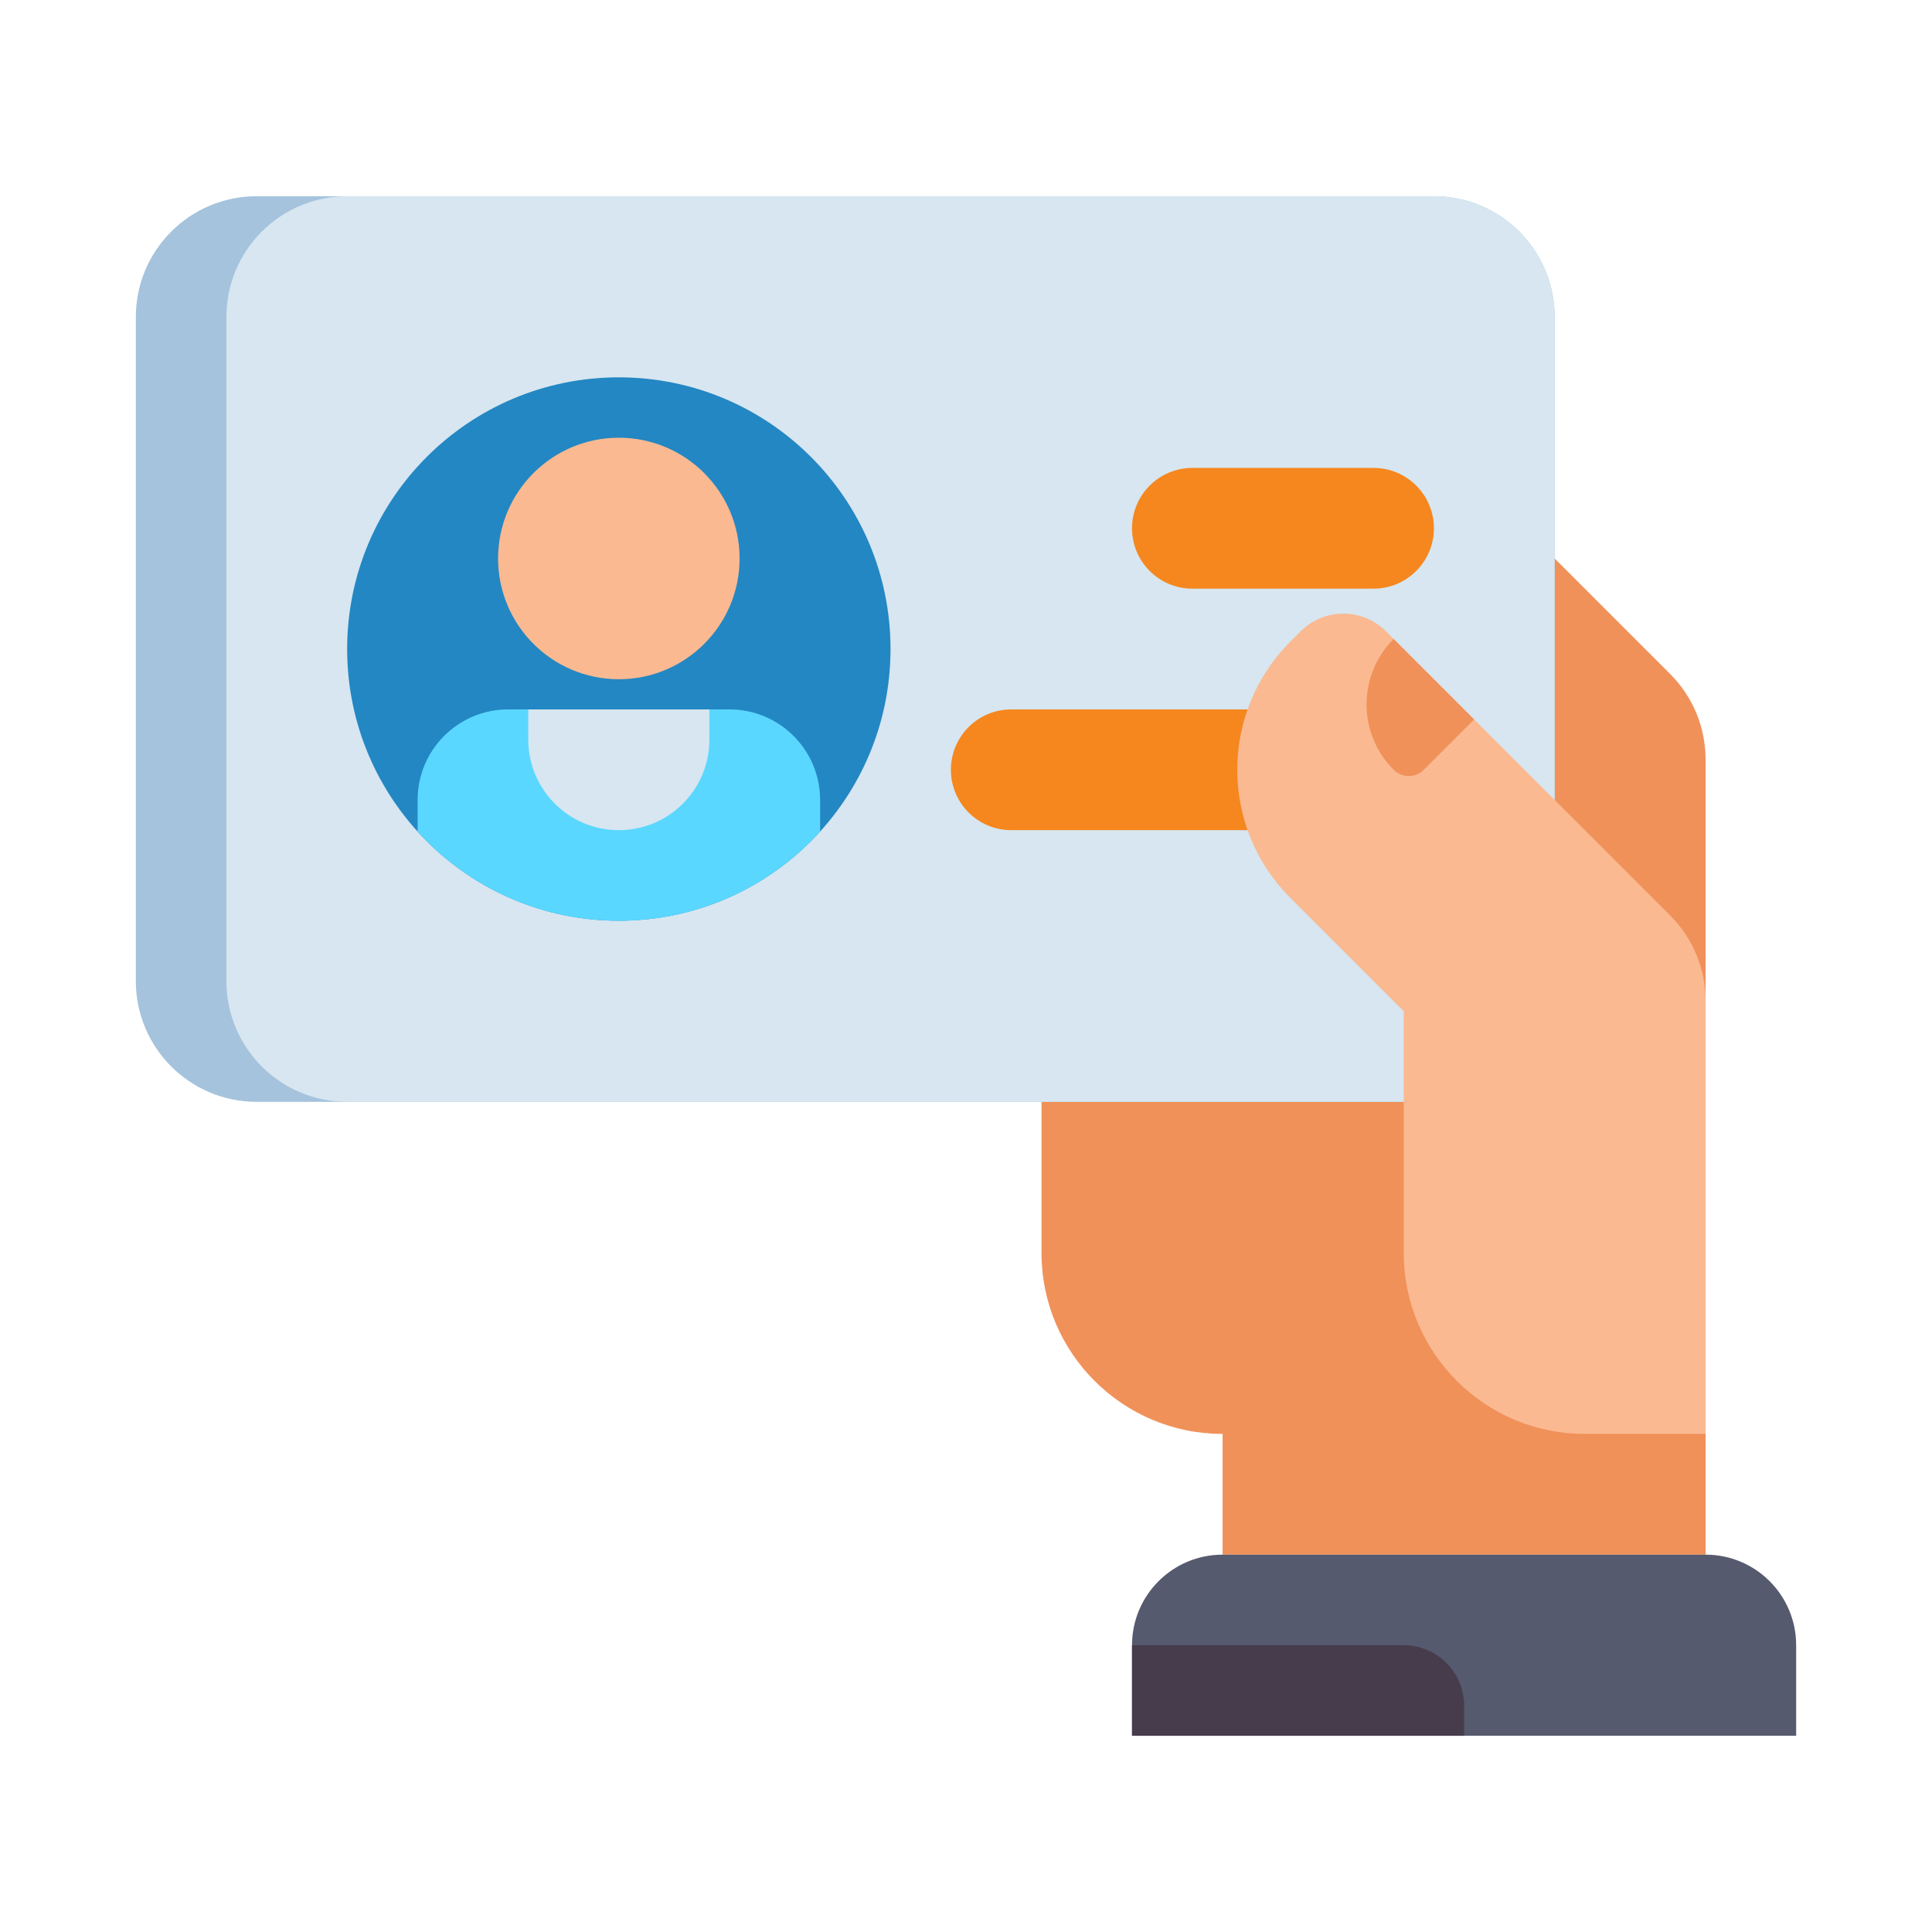
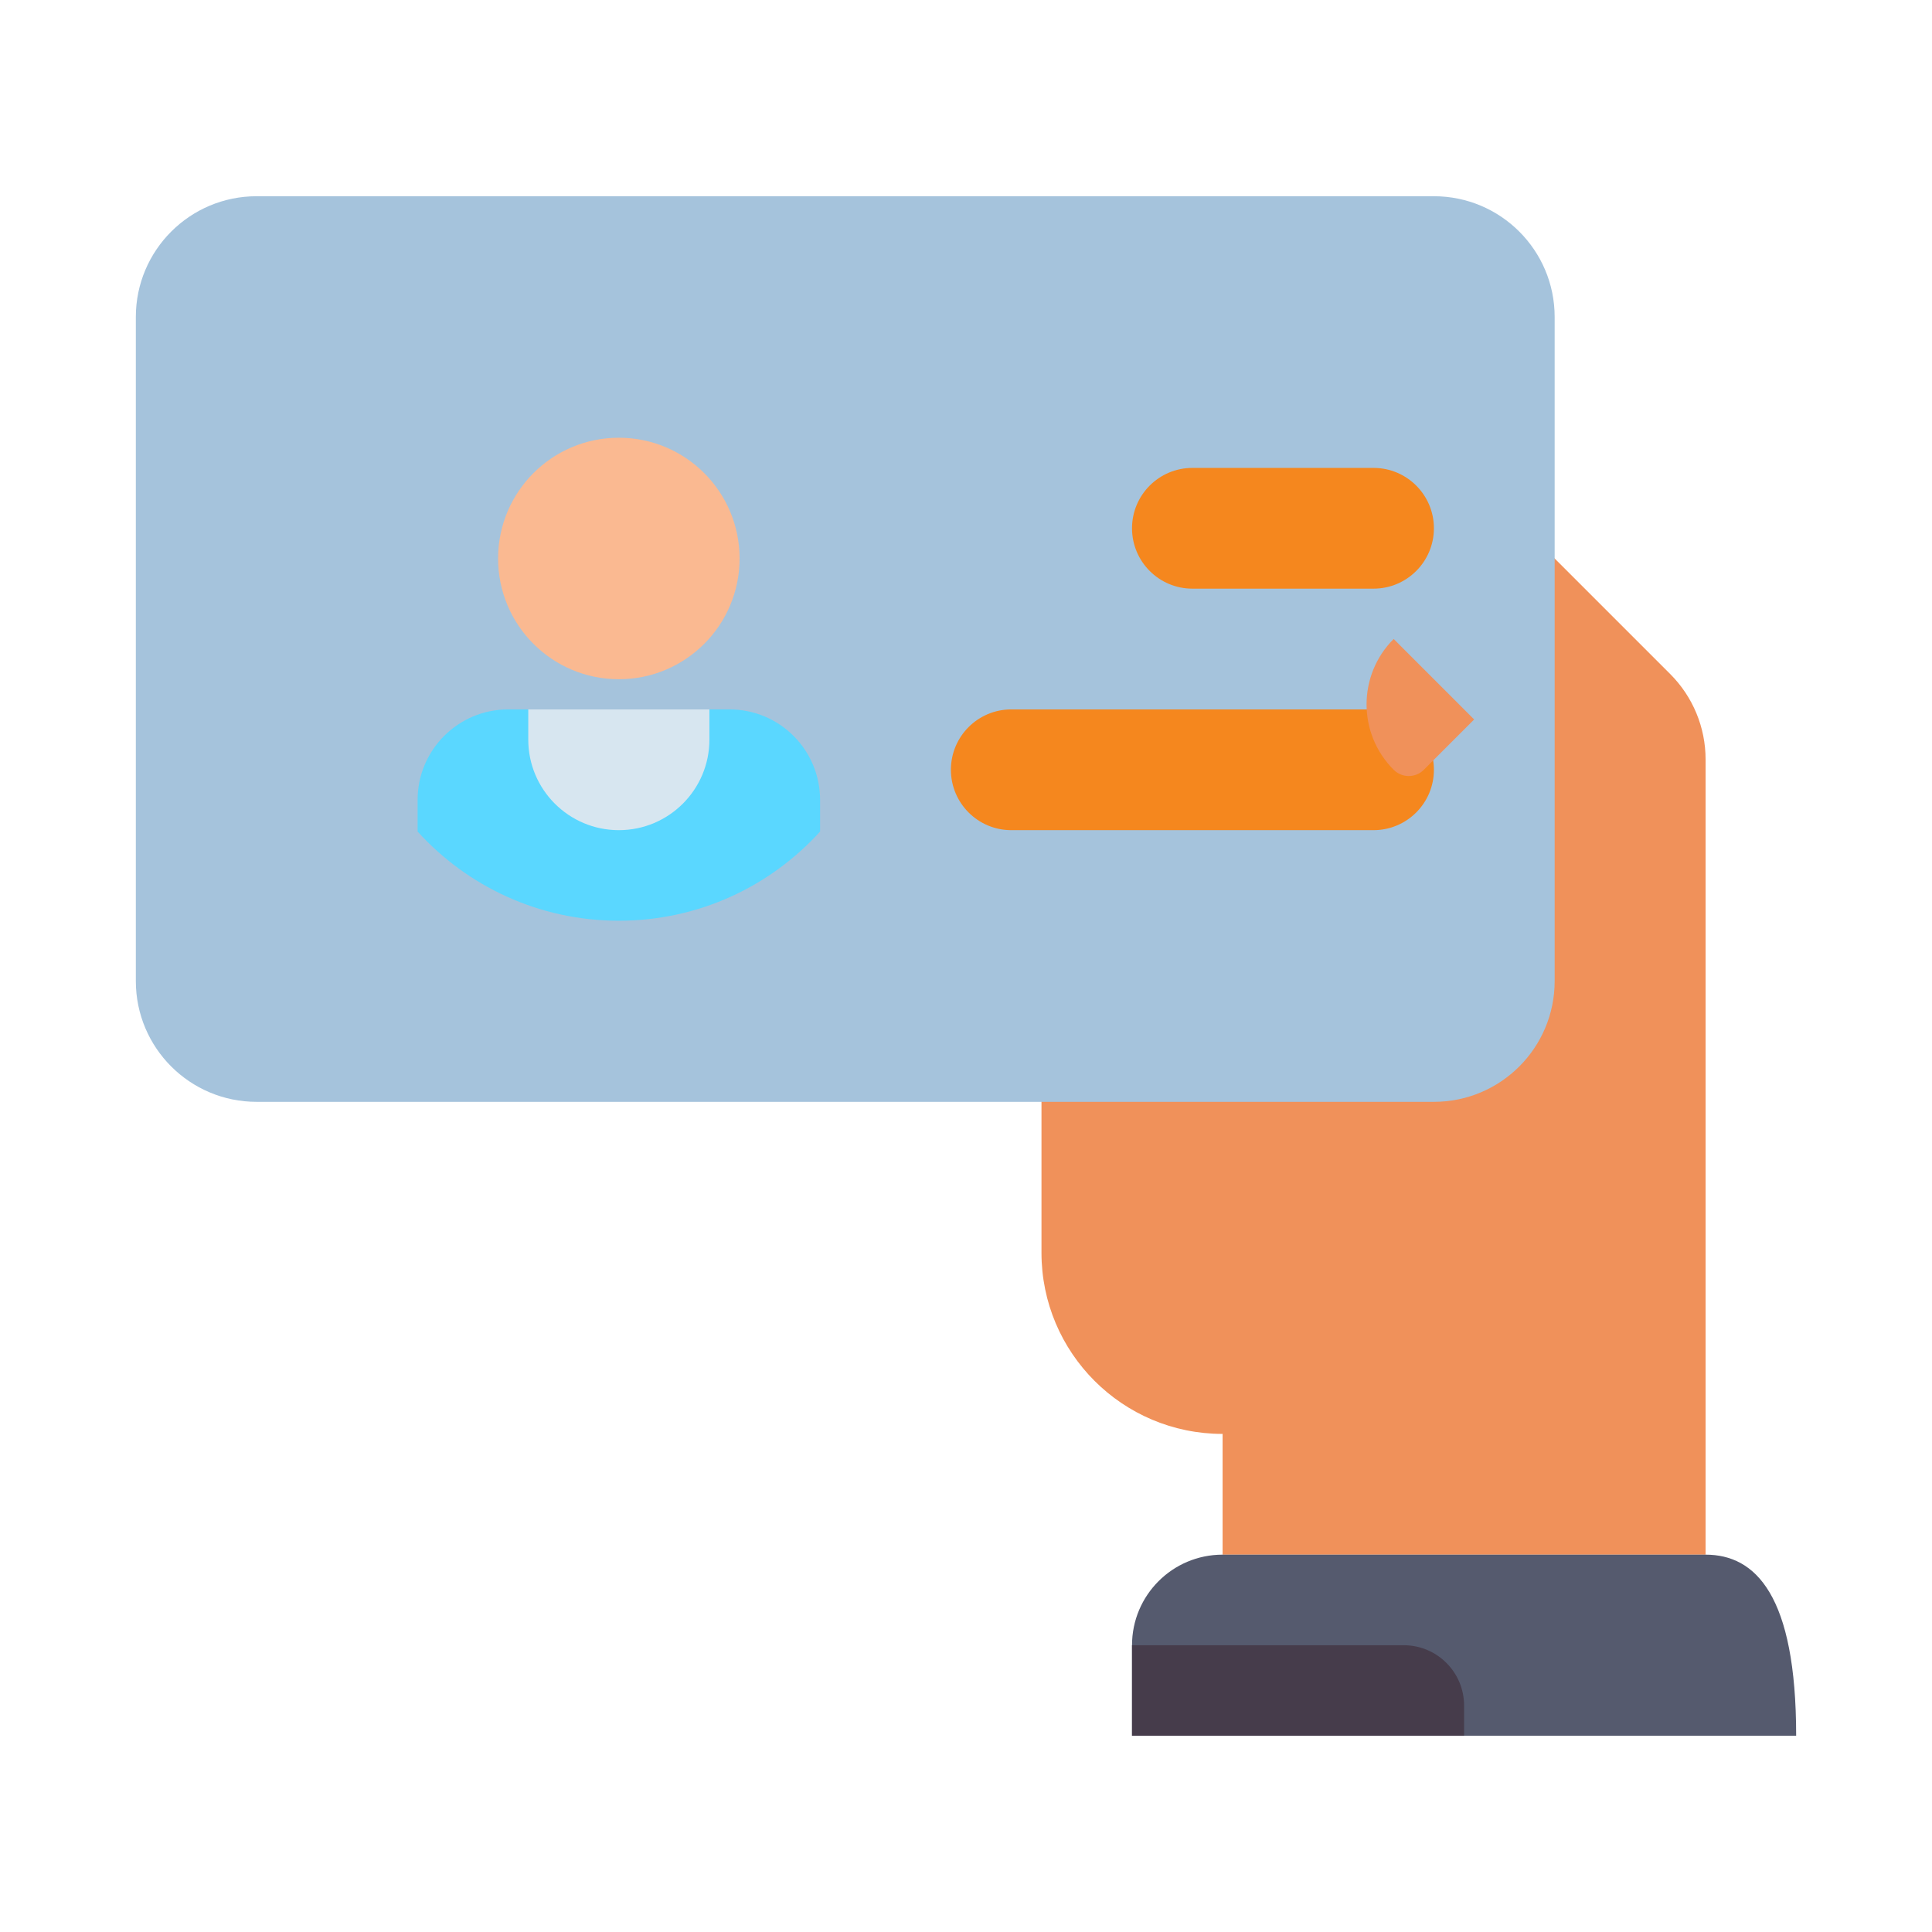
<svg xmlns="http://www.w3.org/2000/svg" width="58" height="58" viewBox="0 0 58 58" fill="none">
  <path d="M40.328 10.422L50.141 20.235C50.821 20.915 51.203 21.837 51.203 22.798V46.672H36.703V43.047C33.7 43.047 31.266 40.612 31.266 37.609V10.422H40.328Z" fill="#F0915A" />
  <path d="M7.703 33.078H43.047C45.049 33.078 46.672 31.455 46.672 29.453V9.516C46.672 7.514 45.049 5.891 43.047 5.891H7.703C5.701 5.891 4.078 7.514 4.078 9.516V29.453C4.078 31.455 5.701 33.078 7.703 33.078Z" fill="#A5C3DC" />
-   <path d="M10.422 33.078H43.047C45.049 33.078 46.672 31.455 46.672 29.453V9.516C46.672 7.514 45.049 5.891 43.047 5.891H10.422C8.42 5.891 6.797 7.514 6.797 9.516V29.453C6.797 31.455 8.42 33.078 10.422 33.078Z" fill="#D7E6F0" />
  <path d="M30.359 21.297H41.234C42.235 21.297 43.047 22.108 43.047 23.109C43.047 24.11 42.235 24.922 41.234 24.922H30.359C29.358 24.922 28.547 24.11 28.547 23.109C28.547 22.108 29.358 21.297 30.359 21.297Z" fill="#F5871E" />
  <path d="M35.797 14.047H41.234C42.235 14.047 43.047 14.858 43.047 15.859C43.047 16.86 42.235 17.672 41.234 17.672H35.797C34.796 17.672 33.984 16.86 33.984 15.859C33.984 14.858 34.796 14.047 35.797 14.047Z" fill="#F5871E" />
-   <path d="M18.578 27.641C14.074 27.641 10.422 23.989 10.422 19.484C10.422 14.98 14.074 11.328 18.578 11.328C23.083 11.328 26.734 14.98 26.734 19.484C26.734 23.989 23.083 27.641 18.578 27.641Z" fill="#2387C3" />
  <path d="M12.537 24.016C12.537 22.514 13.754 21.297 15.255 21.297H21.901C23.403 21.297 24.62 22.514 24.62 24.016V24.964C23.128 26.608 20.974 27.641 18.578 27.641C16.183 27.641 14.029 26.608 12.537 24.964V24.016Z" fill="#5AD7FF" />
  <path d="M18.578 24.922C20.08 24.922 21.297 23.705 21.297 22.203V21.297H15.859V22.203C15.859 23.705 17.077 24.922 18.578 24.922Z" fill="#D7E6F0" />
  <path d="M18.578 20.391C16.576 20.391 14.953 18.768 14.953 16.766C14.953 14.764 16.576 13.141 18.578 13.141C20.58 13.141 22.203 14.764 22.203 16.766C22.203 18.768 20.58 20.391 18.578 20.391Z" fill="#FAB991" />
-   <path d="M50.141 27.485L41.61 18.953C40.902 18.245 39.754 18.245 39.047 18.953L38.736 19.264C36.612 21.388 36.612 24.831 38.736 26.954L42.141 30.359V37.609C42.141 40.612 44.575 43.047 47.578 43.047H51.203V30.048C51.203 29.087 50.821 28.165 50.141 27.485Z" fill="#FAB991" />
  <path d="M41.839 19.182C40.754 20.267 40.754 22.025 41.839 23.109C42.089 23.36 42.495 23.36 42.745 23.109L44.255 21.599L41.839 19.182Z" fill="#F0915A" />
-   <path d="M33.984 52.109H53.922V49.391C53.922 47.889 52.705 46.672 51.203 46.672H36.703C35.202 46.672 33.984 47.889 33.984 49.391V52.109Z" fill="#555A6E" />
+   <path d="M33.984 52.109H53.922C53.922 47.889 52.705 46.672 51.203 46.672H36.703C35.202 46.672 33.984 47.889 33.984 49.391V52.109Z" fill="#555A6E" />
  <path d="M42.141 49.391H33.984V52.109H43.953V51.203C43.953 50.202 43.142 49.391 42.141 49.391Z" fill="#463C4B" />
</svg>